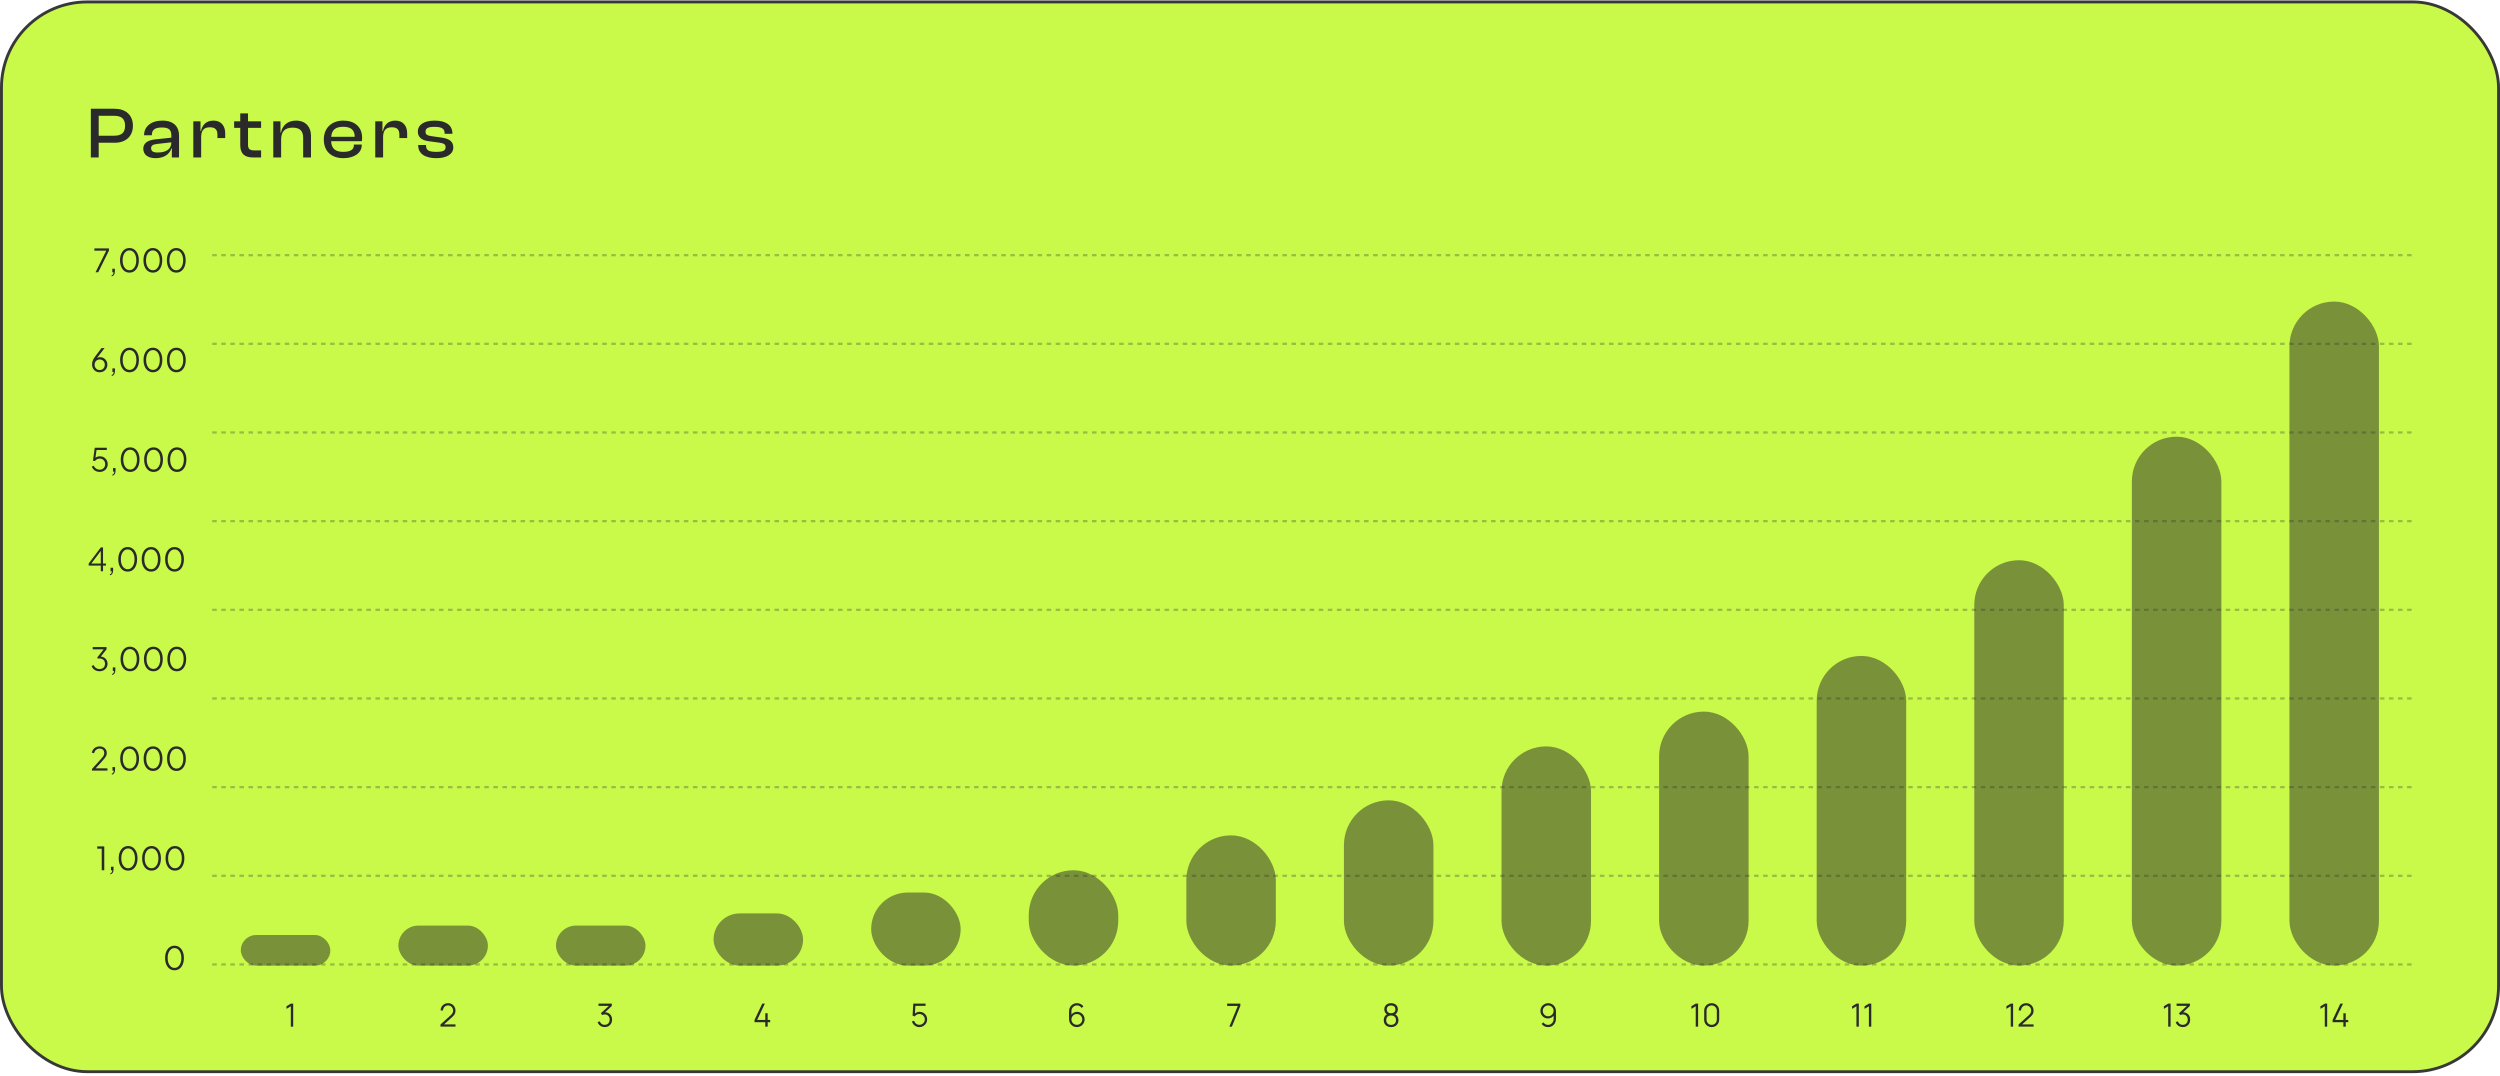
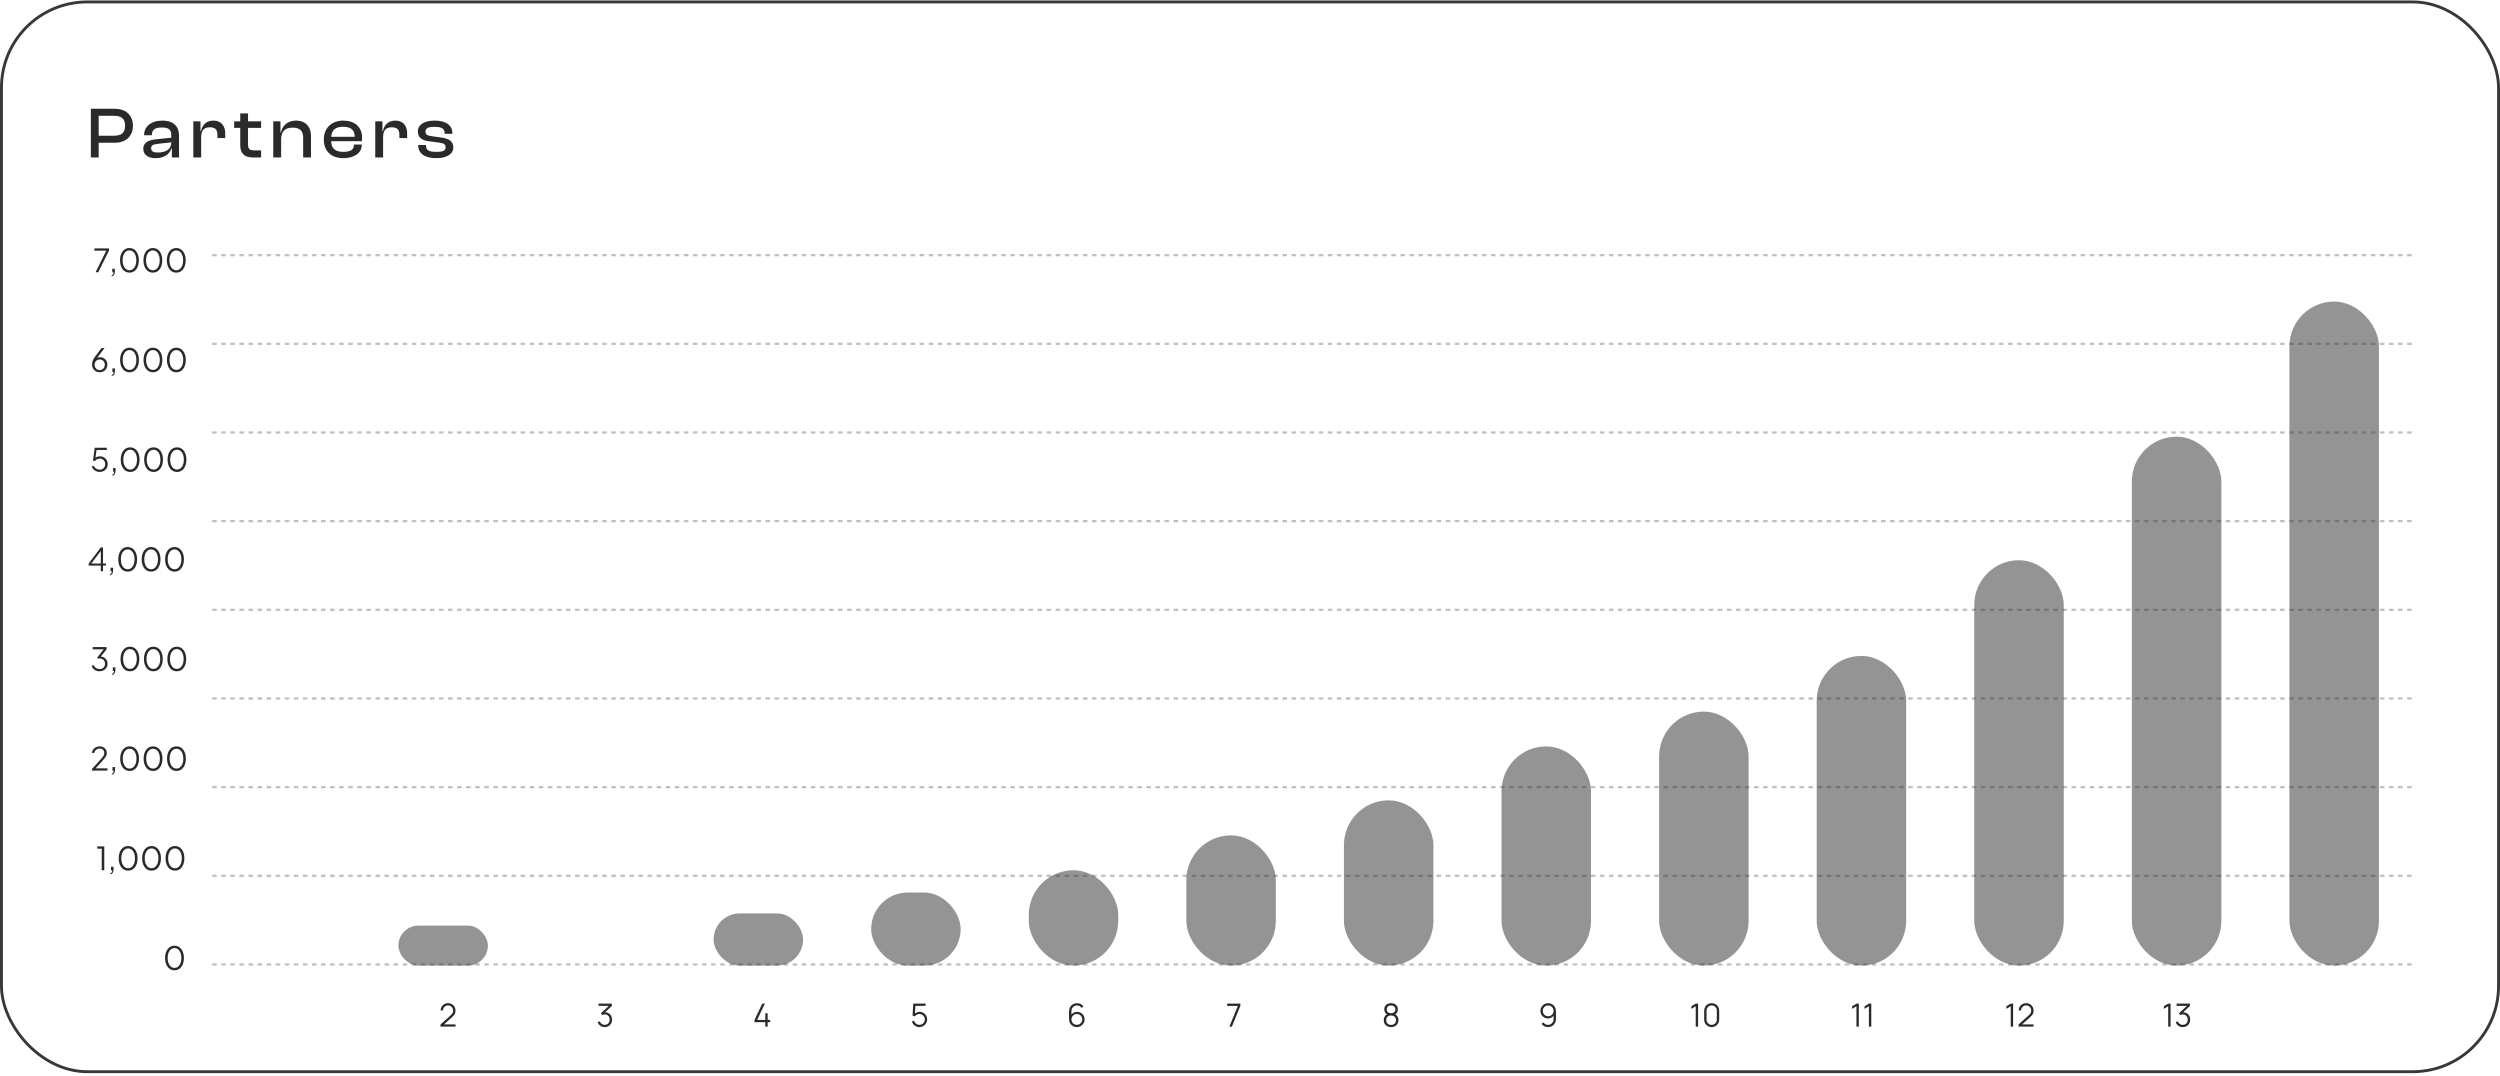
<svg xmlns="http://www.w3.org/2000/svg" width="860" height="370" viewBox="0 0 860 370" fill="none">
-   <rect x="0.5" y="0.662" width="859" height="368" rx="29.5" fill="#C9FA49" />
  <rect x="0.5" y="0.662" width="859" height="368" rx="29.5" stroke="#383838" />
  <path d="M33.95 54.162H31.25V37.412H39.45C43.175 37.412 45.725 39.537 45.725 43.262C45.725 46.962 43.175 49.112 39.45 49.112H33.95V54.162ZM39.2 39.837H33.95V46.687H39.2C41.725 46.687 43.025 45.737 43.025 43.262C43.025 40.787 41.725 39.837 39.2 39.837ZM53.489 54.412C50.914 54.412 49.289 53.212 49.289 51.162C49.289 49.237 50.839 48.237 53.289 47.962L58.939 47.362V46.637C58.939 44.587 58.039 43.862 55.664 43.862C53.364 43.862 52.239 44.612 52.239 46.437V46.537H49.564V46.437C49.564 43.612 51.914 41.487 55.864 41.487C59.814 41.487 61.589 43.637 61.589 46.612V54.162H59.114V51.062H58.939C58.289 53.162 56.314 54.412 53.489 54.412ZM51.989 50.987C51.989 51.987 52.664 52.462 54.214 52.462C57.039 52.462 58.939 51.412 58.939 48.962L54.064 49.512C52.664 49.687 51.989 50.012 51.989 50.987ZM69.199 54.162H66.499V41.737H68.974V45.087H69.149C69.524 43.087 70.874 41.487 73.424 41.487C76.249 41.487 77.474 43.512 77.474 45.862V47.487H74.799V46.387C74.799 44.612 74.049 43.787 72.199 43.787C70.074 43.787 69.199 44.962 69.199 47.187V54.162ZM89.82 54.162H86.97C84.295 54.162 82.645 52.987 82.645 49.962V43.987H80.545V41.737H82.645V39.012H85.32V41.737H89.82V43.987H85.32V49.812C85.32 51.337 86.02 51.737 87.57 51.737H89.82V54.162ZM96.709 54.162H94.009V41.737H96.484V45.587H96.659C97.034 43.487 98.684 41.487 101.834 41.487C105.284 41.487 106.984 43.812 106.984 46.687V54.162H104.284V47.412C104.284 45.087 103.234 43.912 100.659 43.912C97.934 43.912 96.709 45.312 96.709 48.012V54.162ZM118.14 54.412C114.065 54.412 111.39 52.112 111.39 47.962C111.39 44.087 114.04 41.487 118.09 41.487C121.94 41.487 124.565 43.612 124.565 47.387C124.565 47.837 124.54 48.187 124.465 48.562H113.915C114.015 50.962 115.19 52.237 118.065 52.237C120.665 52.237 121.74 51.387 121.74 49.912V49.712H124.44V49.937C124.44 52.587 121.84 54.412 118.14 54.412ZM118.04 43.612C115.29 43.612 114.09 44.837 113.94 47.062H122.015V47.012C122.015 44.712 120.69 43.612 118.04 43.612ZM131.787 54.162H129.087V41.737H131.562V45.087H131.737C132.112 43.087 133.462 41.487 136.012 41.487C138.837 41.487 140.062 43.512 140.062 45.862V47.487H137.387V46.387C137.387 44.612 136.637 43.787 134.787 43.787C132.662 43.787 131.787 44.962 131.787 47.187V54.162ZM150.133 54.412C146.133 54.412 143.858 52.837 143.858 49.962V49.887H146.558V50.087C146.558 51.712 147.533 52.237 150.133 52.237C152.558 52.237 153.283 51.737 153.283 50.637C153.283 49.612 152.683 49.287 150.908 49.037L147.508 48.587C145.158 48.287 143.733 47.287 143.733 45.212C143.733 43.037 145.708 41.487 149.533 41.487C153.333 41.487 155.633 43.012 155.633 45.962V46.037H152.958V45.887C152.958 44.412 152.208 43.637 149.458 43.637C147.183 43.637 146.383 44.137 146.383 45.312C146.383 46.287 146.883 46.637 148.758 46.887L151.633 47.287C154.583 47.662 155.933 48.662 155.933 50.712C155.933 53.037 153.633 54.412 150.133 54.412Z" fill="#2A2A2A" />
  <g opacity="0.3">
    <line x1="73" y1="87.777" x2="830" y2="87.777" stroke="#2A2A2A" stroke-width="0.78" stroke-dasharray="1.56 1.56" />
    <line x1="73" y1="118.277" x2="830" y2="118.277" stroke="#2A2A2A" stroke-width="0.78" stroke-dasharray="1.56 1.56" />
    <line x1="73" y1="148.777" x2="830" y2="148.777" stroke="#2A2A2A" stroke-width="0.78" stroke-dasharray="1.56 1.56" />
    <line x1="73" y1="179.277" x2="830" y2="179.277" stroke="#2A2A2A" stroke-width="0.78" stroke-dasharray="1.56 1.56" />
    <line x1="73" y1="209.777" x2="830" y2="209.777" stroke="#2A2A2A" stroke-width="0.78" stroke-dasharray="1.56 1.56" />
    <line x1="73" y1="240.277" x2="830" y2="240.277" stroke="#2A2A2A" stroke-width="0.78" stroke-dasharray="1.56 1.56" />
    <line x1="73" y1="270.777" x2="830" y2="270.777" stroke="#2A2A2A" stroke-width="0.78" stroke-dasharray="1.56 1.56" />
    <line x1="73" y1="301.277" x2="830" y2="301.277" stroke="#2A2A2A" stroke-width="0.78" stroke-dasharray="1.56 1.56" />
    <line x1="73" y1="331.777" x2="830" y2="331.777" stroke="#2A2A2A" stroke-width="0.78" stroke-dasharray="1.56 1.56" />
  </g>
-   <rect opacity="0.5" x="82.841" y="321.649" width="30.786" height="10.518" rx="5.259" fill="#2A2A2A" />
  <rect opacity="0.5" x="137.051" y="318.404" width="30.786" height="13.762" rx="6.881" fill="#2A2A2A" />
-   <rect opacity="0.5" x="191.261" y="318.404" width="30.786" height="13.762" rx="6.881" fill="#2A2A2A" />
  <rect opacity="0.5" x="245.471" y="314.215" width="30.786" height="17.952" rx="8.976" fill="#2A2A2A" />
  <rect opacity="0.5" x="299.681" y="307.033" width="30.786" height="25.134" rx="12.567" fill="#2A2A2A" />
  <rect opacity="0.5" x="353.891" y="299.363" width="30.786" height="32.803" rx="15.393" fill="#2A2A2A" />
  <rect opacity="0.5" x="408.101" y="287.363" width="30.786" height="44.803" rx="15.393" fill="#2A2A2A" />
  <rect opacity="0.5" x="462.311" y="275.311" width="30.786" height="56.855" rx="15.393" fill="#2A2A2A" />
  <rect opacity="0.5" x="516.521" y="256.757" width="30.786" height="75.41" rx="15.393" fill="#2A2A2A" />
  <rect opacity="0.5" x="570.731" y="244.787" width="30.786" height="87.38" rx="15.393" fill="#2A2A2A" />
  <rect opacity="0.5" x="624.941" y="225.634" width="30.786" height="106.533" rx="15.393" fill="#2A2A2A" />
  <rect opacity="0.5" x="679.151" y="192.715" width="30.786" height="139.451" rx="15.393" fill="#2A2A2A" />
  <rect opacity="0.5" x="733.361" y="150.22" width="30.786" height="181.946" rx="15.393" fill="#2A2A2A" />
  <rect opacity="0.5" x="787.571" y="103.736" width="30.786" height="228.431" rx="15.393" fill="#2A2A2A" />
-   <path d="M100.043 353.167V346.149L98.553 347.045V346.138L100.043 345.247H100.863V353.167H100.043Z" fill="#2A2A2A" />
  <path d="M151.52 353.161L151.526 352.424L155.106 349.19C155.414 348.911 155.618 348.647 155.717 348.398C155.82 348.145 155.871 347.881 155.871 347.606C155.871 347.28 155.794 346.985 155.64 346.721C155.486 346.457 155.279 346.248 155.018 346.094C154.758 345.936 154.467 345.857 154.144 345.857C153.807 345.857 153.506 345.938 153.242 346.099C152.978 346.26 152.769 346.473 152.615 346.737C152.465 347.001 152.391 347.289 152.395 347.601H151.57C151.57 347.12 151.684 346.689 151.911 346.308C152.138 345.927 152.446 345.628 152.835 345.412C153.224 345.192 153.664 345.082 154.155 345.082C154.635 345.082 155.066 345.195 155.447 345.423C155.832 345.646 156.135 345.951 156.355 346.336C156.579 346.717 156.69 347.142 156.69 347.612C156.69 347.942 156.65 348.233 156.569 348.486C156.492 348.735 156.37 348.968 156.201 349.185C156.036 349.397 155.825 349.617 155.568 349.845L152.389 352.716L152.263 352.386H156.69V353.161H151.52Z" fill="#2A2A2A" />
  <path d="M208.037 353.326C207.645 353.326 207.284 353.256 206.954 353.117C206.624 352.978 206.339 352.78 206.101 352.523C205.863 352.263 205.689 351.953 205.579 351.594L206.349 351.363C206.481 351.755 206.697 352.052 206.998 352.254C207.302 352.455 207.645 352.552 208.026 352.545C208.378 352.538 208.681 352.459 208.934 352.309C209.19 352.158 209.386 351.949 209.522 351.682C209.658 351.414 209.726 351.104 209.726 350.752C209.726 350.213 209.568 349.78 209.253 349.454C208.941 349.124 208.528 348.959 208.015 348.959C207.872 348.959 207.722 348.979 207.564 349.02C207.406 349.056 207.26 349.109 207.124 349.179L206.717 348.536L209.797 345.692L209.929 346.022H205.892V345.247H210.468V346.033L207.784 348.596L207.773 348.277C208.323 348.207 208.807 348.27 209.225 348.464C209.643 348.658 209.969 348.955 210.204 349.355C210.442 349.751 210.562 350.217 210.562 350.752C210.562 351.258 210.452 351.705 210.232 352.094C210.015 352.479 209.716 352.782 209.335 353.002C208.954 353.218 208.521 353.326 208.037 353.326Z" fill="#2A2A2A" />
  <path d="M263.263 353.167V351.632H259.556V350.862L262.207 345.247H263.114L260.463 350.862H263.263V348.552H264.077V350.862H264.94V351.632H264.077V353.167H263.263Z" fill="#2A2A2A" />
  <path d="M316.255 353.332C315.844 353.332 315.464 353.247 315.116 353.079C314.768 352.91 314.471 352.677 314.225 352.38C313.979 352.083 313.803 351.742 313.697 351.357L314.473 351.148C314.542 351.434 314.669 351.682 314.852 351.891C315.035 352.096 315.25 352.255 315.496 352.369C315.745 352.483 316.005 352.54 316.277 352.54C316.629 352.54 316.944 352.455 317.223 352.287C317.505 352.114 317.729 351.887 317.894 351.605C318.059 351.322 318.141 351.012 318.141 350.675C318.141 350.327 318.055 350.013 317.883 349.735C317.71 349.452 317.483 349.229 317.201 349.064C316.918 348.899 316.61 348.816 316.277 348.816C315.903 348.816 315.58 348.899 315.309 349.064C315.037 349.225 314.821 349.428 314.66 349.674L313.923 349.366L314.165 345.247H318.394V346.022H314.522L314.924 345.643L314.709 349.157L314.506 348.888C314.733 348.627 315.008 348.424 315.331 348.277C315.653 348.13 315.992 348.057 316.348 348.057C316.836 348.057 317.276 348.174 317.668 348.409C318.06 348.64 318.372 348.954 318.603 349.35C318.834 349.746 318.95 350.187 318.95 350.675C318.95 351.159 318.827 351.603 318.581 352.006C318.335 352.406 318.009 352.727 317.602 352.969C317.195 353.211 316.746 353.332 316.255 353.332Z" fill="#2A2A2A" />
  <path d="M370.431 353.332C369.936 353.332 369.485 353.212 369.078 352.974C368.674 352.732 368.352 352.406 368.11 351.995C367.871 351.581 367.752 351.115 367.752 350.598V347.854C367.752 347.322 367.871 346.849 368.11 346.435C368.348 346.017 368.673 345.688 369.083 345.45C369.498 345.208 369.967 345.087 370.491 345.087C370.942 345.087 371.36 345.186 371.745 345.384C372.134 345.582 372.451 345.859 372.697 346.215L372.075 346.726C371.907 346.462 371.683 346.251 371.404 346.094C371.126 345.936 370.821 345.857 370.491 345.857C370.121 345.857 369.791 345.947 369.501 346.127C369.212 346.306 368.984 346.543 368.819 346.836C368.654 347.126 368.572 347.441 368.572 347.782V349.509L368.368 349.278C368.599 348.915 368.902 348.622 369.276 348.398C369.653 348.174 370.064 348.063 370.508 348.063C370.999 348.063 371.441 348.18 371.833 348.415C372.226 348.646 372.537 348.959 372.768 349.355C372.999 349.751 373.115 350.195 373.115 350.686C373.115 351.174 372.992 351.617 372.746 352.017C372.504 352.417 372.18 352.736 371.773 352.974C371.369 353.212 370.922 353.332 370.431 353.332ZM370.431 352.545C370.775 352.545 371.089 352.463 371.371 352.298C371.657 352.133 371.883 351.909 372.048 351.627C372.216 351.344 372.301 351.031 372.301 350.686C372.301 350.341 372.216 350.028 372.048 349.746C371.883 349.46 371.659 349.234 371.377 349.069C371.094 348.9 370.781 348.816 370.436 348.816C370.092 348.816 369.778 348.9 369.496 349.069C369.213 349.234 368.988 349.46 368.819 349.746C368.654 350.028 368.572 350.341 368.572 350.686C368.572 351.027 368.654 351.339 368.819 351.621C368.984 351.903 369.208 352.129 369.49 352.298C369.773 352.463 370.086 352.545 370.431 352.545Z" fill="#2A2A2A" />
  <path d="M422.897 353.167L425.812 346.033H422.144V345.247H426.676V346.033L423.766 353.167H422.897Z" fill="#2A2A2A" />
  <path d="M478.53 353.332C478.035 353.332 477.597 353.233 477.215 353.035C476.838 352.837 476.541 352.56 476.324 352.204C476.112 351.845 476.005 351.425 476.005 350.945C476.005 350.453 476.125 350.017 476.363 349.636C476.601 349.251 476.964 348.959 477.452 348.761L477.441 349.08C477.034 348.93 476.724 348.684 476.511 348.343C476.299 348.002 476.192 347.624 476.192 347.21C476.192 346.77 476.293 346.392 476.495 346.077C476.697 345.758 476.972 345.512 477.32 345.34C477.672 345.168 478.075 345.082 478.53 345.082C478.985 345.082 479.388 345.168 479.74 345.34C480.092 345.512 480.369 345.758 480.57 346.077C480.772 346.392 480.873 346.77 480.873 347.21C480.873 347.624 480.77 348 480.565 348.338C480.363 348.675 480.053 348.922 479.635 349.08L479.608 348.761C480.096 348.955 480.46 349.245 480.702 349.63C480.948 350.015 481.071 350.453 481.071 350.945C481.071 351.425 480.963 351.845 480.746 352.204C480.53 352.56 480.231 352.837 479.85 353.035C479.469 353.233 479.029 353.332 478.53 353.332ZM478.53 352.556C479.029 352.556 479.434 352.419 479.745 352.144C480.057 351.865 480.213 351.465 480.213 350.945C480.213 350.417 480.059 350.017 479.751 349.746C479.443 349.471 479.036 349.333 478.53 349.333C478.024 349.333 477.619 349.471 477.314 349.746C477.01 350.017 476.858 350.417 476.858 350.945C476.858 351.465 477.012 351.865 477.32 352.144C477.628 352.419 478.031 352.556 478.53 352.556ZM478.53 348.552C478.97 348.552 479.327 348.44 479.602 348.217C479.877 347.989 480.015 347.654 480.015 347.21C480.015 346.766 479.877 346.435 479.602 346.215C479.327 345.991 478.97 345.879 478.53 345.879C478.09 345.879 477.732 345.991 477.457 346.215C477.186 346.435 477.05 346.766 477.05 347.21C477.05 347.654 477.186 347.989 477.457 348.217C477.732 348.44 478.09 348.552 478.53 348.552Z" fill="#2A2A2A" />
  <path d="M532.574 345.087C533.072 345.087 533.523 345.208 533.927 345.45C534.334 345.688 534.656 346.015 534.895 346.429C535.133 346.84 535.252 347.302 535.252 347.815V350.565C535.252 351.093 535.133 351.566 534.895 351.984C534.656 352.402 534.33 352.732 533.916 352.974C533.505 353.212 533.037 353.332 532.513 353.332C532.062 353.332 531.644 353.233 531.259 353.035C530.878 352.833 530.562 352.556 530.313 352.204L530.929 351.693C531.098 351.953 531.321 352.162 531.6 352.32C531.882 352.477 532.187 352.556 532.513 352.556C532.887 352.556 533.217 352.468 533.503 352.292C533.793 352.112 534.02 351.878 534.185 351.588C534.354 351.295 534.438 350.978 534.438 350.637V348.91L534.636 349.141C534.409 349.504 534.106 349.797 533.729 350.021C533.355 350.244 532.944 350.356 532.497 350.356C532.009 350.356 531.567 350.239 531.171 350.004C530.779 349.769 530.467 349.454 530.236 349.058C530.009 348.662 529.895 348.22 529.895 347.733C529.895 347.245 530.016 346.801 530.258 346.402C530.5 345.998 530.825 345.679 531.232 345.445C531.639 345.206 532.086 345.087 532.574 345.087ZM532.574 345.868C532.229 345.868 531.915 345.952 531.633 346.121C531.351 346.286 531.125 346.51 530.957 346.792C530.792 347.074 530.709 347.388 530.709 347.733C530.709 348.077 530.792 348.391 530.957 348.673C531.122 348.955 531.345 349.181 531.628 349.35C531.91 349.515 532.223 349.597 532.568 349.597C532.913 349.597 533.226 349.515 533.509 349.35C533.795 349.181 534.02 348.955 534.185 348.673C534.354 348.391 534.438 348.077 534.438 347.733C534.438 347.392 534.354 347.08 534.185 346.798C534.02 346.515 533.796 346.29 533.514 346.121C533.232 345.952 532.918 345.868 532.574 345.868Z" fill="#2A2A2A" />
  <path d="M583.329 353.167V346.149L581.839 347.045V346.138L583.329 345.247H584.149V353.167H583.329ZM588.82 353.332C588.332 353.332 587.892 353.218 587.5 352.991C587.111 352.763 586.803 352.455 586.576 352.067C586.348 351.674 586.235 351.234 586.235 350.747V347.667C586.235 347.179 586.348 346.741 586.576 346.352C586.803 345.96 587.111 345.65 587.5 345.423C587.892 345.195 588.332 345.082 588.82 345.082C589.307 345.082 589.746 345.195 590.134 345.423C590.527 345.65 590.836 345.96 591.064 346.352C591.291 346.741 591.405 347.179 591.405 347.667V350.747C591.405 351.234 591.291 351.674 591.064 352.067C590.836 352.455 590.527 352.763 590.134 352.991C589.746 353.218 589.307 353.332 588.82 353.332ZM588.82 352.551C589.146 352.551 589.443 352.472 589.711 352.314C589.978 352.153 590.191 351.938 590.349 351.671C590.506 351.403 590.585 351.108 590.585 350.785V347.628C590.585 347.302 590.506 347.005 590.349 346.737C590.191 346.469 589.978 346.257 589.711 346.099C589.443 345.938 589.146 345.857 588.82 345.857C588.493 345.857 588.196 345.938 587.929 346.099C587.661 346.257 587.448 346.469 587.291 346.737C587.133 347.005 587.054 347.302 587.054 347.628V350.785C587.054 351.108 587.133 351.403 587.291 351.671C587.448 351.938 587.661 352.153 587.929 352.314C588.196 352.472 588.493 352.551 588.82 352.551Z" fill="#2A2A2A" />
  <path d="M638.614 353.167V346.149L637.124 347.045V346.138L638.614 345.247H639.434V353.167H638.614ZM642.901 353.167V346.149L641.41 347.045V346.138L642.901 345.247H643.72V353.167H642.901Z" fill="#2A2A2A" />
  <path d="M691.692 353.167V346.149L690.202 347.045V346.138L691.692 345.247H692.512V353.167H691.692ZM694.378 353.161L694.383 352.424L697.964 349.19C698.272 348.911 698.475 348.647 698.574 348.398C698.677 348.145 698.728 347.881 698.728 347.606C698.728 347.28 698.651 346.985 698.497 346.721C698.343 346.457 698.136 346.248 697.876 346.094C697.615 345.936 697.324 345.857 697.001 345.857C696.664 345.857 696.363 345.938 696.099 346.099C695.835 346.26 695.626 346.473 695.472 346.737C695.322 347.001 695.249 347.289 695.252 347.601H694.427C694.427 347.12 694.541 346.689 694.768 346.308C694.996 345.927 695.304 345.628 695.692 345.412C696.081 345.192 696.521 345.082 697.012 345.082C697.493 345.082 697.923 345.195 698.305 345.423C698.69 345.646 698.992 345.951 699.212 346.336C699.436 346.717 699.548 347.142 699.548 347.612C699.548 347.942 699.507 348.233 699.427 348.486C699.35 348.735 699.227 348.968 699.058 349.185C698.893 349.397 698.682 349.617 698.426 349.845L695.247 352.716L695.12 352.386H699.548V353.161H694.378Z" fill="#2A2A2A" />
  <path d="M745.86 353.167V346.149L744.37 347.045V346.138L745.86 345.247H746.68V353.167H745.86ZM750.894 353.326C750.502 353.326 750.141 353.256 749.811 353.117C749.481 352.978 749.197 352.78 748.958 352.523C748.72 352.263 748.546 351.953 748.436 351.594L749.206 351.363C749.338 351.755 749.554 352.052 749.855 352.254C750.159 352.455 750.502 352.552 750.883 352.545C751.235 352.538 751.538 352.459 751.791 352.309C752.048 352.158 752.244 351.949 752.379 351.682C752.515 351.414 752.583 351.104 752.583 350.752C752.583 350.213 752.425 349.78 752.11 349.454C751.798 349.124 751.386 348.959 750.872 348.959C750.729 348.959 750.579 348.979 750.421 349.02C750.264 349.056 750.117 349.109 749.981 349.179L749.574 348.536L752.654 345.692L752.786 346.022H748.749V345.247H753.325V346.033L750.641 348.596L750.63 348.277C751.18 348.207 751.664 348.27 752.082 348.464C752.5 348.658 752.827 348.955 753.061 349.355C753.3 349.751 753.419 350.217 753.419 350.752C753.419 351.258 753.309 351.705 753.089 352.094C752.873 352.479 752.574 352.782 752.192 353.002C751.811 353.218 751.378 353.326 750.894 353.326Z" fill="#2A2A2A" />
-   <path d="M799.728 353.167V346.149L798.237 347.045V346.138L799.728 345.247H800.547V353.167H799.728ZM806.12 353.167V351.632H802.413V350.862L805.064 345.247H805.972L803.321 350.862H806.12V348.552H806.934V350.862H807.798V351.632H806.934V353.167H806.12Z" fill="#2A2A2A" />
  <path d="M32.869 93.649L36.565 86.224H32.473V85.454H37.478V86.224L33.793 93.649H32.869ZM38.412 95.079V94.694C38.632 94.635 38.794 94.522 38.896 94.353C38.999 94.184 39.05 93.95 39.05 93.649H38.632V92.439H39.512V93.363C39.512 93.84 39.421 94.221 39.237 94.507C39.054 94.8 38.779 94.991 38.412 95.079ZM44.534 93.781C43.889 93.781 43.32 93.605 42.829 93.253C42.345 92.894 41.967 92.399 41.696 91.768C41.425 91.13 41.289 90.389 41.289 89.546C41.289 88.703 41.425 87.966 41.696 87.335C41.967 86.697 42.345 86.202 42.829 85.85C43.313 85.498 43.878 85.322 44.523 85.322C45.168 85.322 45.733 85.498 46.217 85.85C46.701 86.202 47.079 86.697 47.35 87.335C47.621 87.966 47.757 88.703 47.757 89.546C47.757 90.389 47.621 91.13 47.35 91.768C47.086 92.406 46.712 92.901 46.228 93.253C45.744 93.605 45.179 93.781 44.534 93.781ZM44.534 92.956C45.003 92.956 45.414 92.813 45.766 92.527C46.118 92.241 46.393 91.845 46.591 91.339C46.789 90.826 46.888 90.228 46.888 89.546C46.888 88.864 46.789 88.27 46.591 87.764C46.393 87.251 46.118 86.855 45.766 86.576C45.414 86.29 45 86.147 44.523 86.147C44.054 86.147 43.643 86.29 43.291 86.576C42.939 86.855 42.664 87.251 42.466 87.764C42.268 88.27 42.169 88.864 42.169 89.546C42.169 90.221 42.268 90.815 42.466 91.328C42.664 91.841 42.939 92.241 43.291 92.527C43.65 92.813 44.065 92.956 44.534 92.956ZM52.591 93.781C51.945 93.781 51.377 93.605 50.886 93.253C50.402 92.894 50.024 92.399 49.753 91.768C49.481 91.13 49.346 90.389 49.346 89.546C49.346 88.703 49.481 87.966 49.753 87.335C50.024 86.697 50.402 86.202 50.886 85.85C51.37 85.498 51.934 85.322 52.58 85.322C53.225 85.322 53.79 85.498 54.274 85.85C54.758 86.202 55.135 86.697 55.407 87.335C55.678 87.966 55.814 88.703 55.814 89.546C55.814 90.389 55.678 91.13 55.407 91.768C55.143 92.406 54.769 92.901 54.285 93.253C53.801 93.605 53.236 93.781 52.591 93.781ZM52.591 92.956C53.06 92.956 53.471 92.813 53.823 92.527C54.175 92.241 54.45 91.845 54.648 91.339C54.846 90.826 54.945 90.228 54.945 89.546C54.945 88.864 54.846 88.27 54.648 87.764C54.45 87.251 54.175 86.855 53.823 86.576C53.471 86.29 53.056 86.147 52.58 86.147C52.11 86.147 51.7 86.29 51.348 86.576C50.996 86.855 50.721 87.251 50.523 87.764C50.325 88.27 50.226 88.864 50.226 89.546C50.226 90.221 50.325 90.815 50.523 91.328C50.721 91.841 50.996 92.241 51.348 92.527C51.707 92.813 52.121 92.956 52.591 92.956ZM60.647 93.781C60.002 93.781 59.434 93.605 58.942 93.253C58.458 92.894 58.081 92.399 57.809 91.768C57.538 91.13 57.402 90.389 57.402 89.546C57.402 88.703 57.538 87.966 57.809 87.335C58.081 86.697 58.458 86.202 58.942 85.85C59.426 85.498 59.991 85.322 60.636 85.322C61.282 85.322 61.846 85.498 62.33 85.85C62.814 86.202 63.192 86.697 63.463 87.335C63.735 87.966 63.87 88.703 63.87 89.546C63.87 90.389 63.735 91.13 63.463 91.768C63.199 92.406 62.825 92.901 62.341 93.253C61.857 93.605 61.293 93.781 60.647 93.781ZM60.647 92.956C61.117 92.956 61.527 92.813 61.879 92.527C62.231 92.241 62.506 91.845 62.704 91.339C62.902 90.826 63.001 90.228 63.001 89.546C63.001 88.864 62.902 88.27 62.704 87.764C62.506 87.251 62.231 86.855 61.879 86.576C61.527 86.29 61.113 86.147 60.636 86.147C60.167 86.147 59.756 86.29 59.404 86.576C59.052 86.855 58.777 87.251 58.579 87.764C58.381 88.27 58.282 88.864 58.282 89.546C58.282 90.221 58.381 90.815 58.579 91.328C58.777 91.841 59.052 92.241 59.404 92.527C59.764 92.813 60.178 92.956 60.647 92.956Z" fill="#2A2A2A" />
  <path d="M34.3 128.067C33.787 128.067 33.332 127.953 32.936 127.726C32.54 127.491 32.228 127.172 32.001 126.769C31.774 126.358 31.66 125.889 31.66 125.361C31.66 125.067 31.693 124.778 31.759 124.492C31.832 124.206 31.939 123.923 32.078 123.645C32.225 123.366 32.401 123.087 32.606 122.809L34.916 119.74H35.972L33.123 123.469L32.958 123.568C33.068 123.384 33.196 123.245 33.343 123.15C33.49 123.047 33.651 122.974 33.827 122.93C34.01 122.886 34.205 122.864 34.41 122.864C34.887 122.864 35.316 122.977 35.697 123.205C36.078 123.425 36.379 123.729 36.599 124.118C36.826 124.506 36.94 124.957 36.94 125.471C36.94 125.962 36.823 126.406 36.588 126.802C36.361 127.19 36.049 127.498 35.653 127.726C35.257 127.953 34.806 128.067 34.3 128.067ZM34.3 127.297C34.637 127.297 34.938 127.22 35.202 127.066C35.466 126.904 35.675 126.684 35.829 126.406C35.983 126.127 36.06 125.815 36.06 125.471C36.06 125.119 35.983 124.807 35.829 124.536C35.682 124.264 35.477 124.052 35.213 123.898C34.949 123.736 34.645 123.656 34.3 123.656C33.963 123.656 33.658 123.736 33.387 123.898C33.123 124.052 32.914 124.264 32.76 124.536C32.613 124.807 32.54 125.119 32.54 125.471C32.54 125.815 32.617 126.127 32.771 126.406C32.925 126.684 33.134 126.904 33.398 127.066C33.662 127.22 33.963 127.297 34.3 127.297ZM38.444 129.365V128.98C38.663 128.921 38.825 128.807 38.928 128.639C39.03 128.47 39.081 128.235 39.081 127.935H38.663V126.725H39.544V127.649C39.544 128.125 39.452 128.507 39.269 128.793C39.085 129.086 38.81 129.277 38.444 129.365ZM44.565 128.067C43.92 128.067 43.352 127.891 42.86 127.539C42.376 127.179 41.999 126.684 41.727 126.054C41.456 125.416 41.32 124.675 41.32 123.832C41.32 122.988 41.456 122.251 41.727 121.621C41.999 120.983 42.376 120.488 42.86 120.136C43.344 119.784 43.909 119.608 44.554 119.608C45.2 119.608 45.764 119.784 46.248 120.136C46.732 120.488 47.11 120.983 47.381 121.621C47.653 122.251 47.788 122.988 47.788 123.832C47.788 124.675 47.653 125.416 47.381 126.054C47.117 126.692 46.743 127.187 46.259 127.539C45.775 127.891 45.211 128.067 44.565 128.067ZM44.565 127.242C45.035 127.242 45.445 127.099 45.797 126.813C46.149 126.527 46.424 126.131 46.622 125.625C46.82 125.111 46.919 124.514 46.919 123.832C46.919 123.15 46.82 122.556 46.622 122.05C46.424 121.536 46.149 121.14 45.797 120.862C45.445 120.576 45.031 120.433 44.554 120.433C44.085 120.433 43.674 120.576 43.322 120.862C42.97 121.14 42.695 121.536 42.497 122.05C42.299 122.556 42.2 123.15 42.2 123.832C42.2 124.506 42.299 125.1 42.497 125.614C42.695 126.127 42.97 126.527 43.322 126.813C43.682 127.099 44.096 127.242 44.565 127.242ZM52.622 128.067C51.977 128.067 51.408 127.891 50.917 127.539C50.433 127.179 50.055 126.684 49.784 126.054C49.513 125.416 49.377 124.675 49.377 123.832C49.377 122.988 49.513 122.251 49.784 121.621C50.055 120.983 50.433 120.488 50.917 120.136C51.401 119.784 51.966 119.608 52.611 119.608C53.256 119.608 53.821 119.784 54.305 120.136C54.789 120.488 55.167 120.983 55.438 121.621C55.709 122.251 55.845 122.988 55.845 123.832C55.845 124.675 55.709 125.416 55.438 126.054C55.174 126.692 54.8 127.187 54.316 127.539C53.832 127.891 53.267 128.067 52.622 128.067ZM52.622 127.242C53.091 127.242 53.502 127.099 53.854 126.813C54.206 126.527 54.481 126.131 54.679 125.625C54.877 125.111 54.976 124.514 54.976 123.832C54.976 123.15 54.877 122.556 54.679 122.05C54.481 121.536 54.206 121.14 53.854 120.862C53.502 120.576 53.088 120.433 52.611 120.433C52.142 120.433 51.731 120.576 51.379 120.862C51.027 121.14 50.752 121.536 50.554 122.05C50.356 122.556 50.257 123.15 50.257 123.832C50.257 124.506 50.356 125.1 50.554 125.614C50.752 126.127 51.027 126.527 51.379 126.813C51.738 127.099 52.153 127.242 52.622 127.242ZM60.679 128.067C60.033 128.067 59.465 127.891 58.974 127.539C58.49 127.179 58.112 126.684 57.841 126.054C57.569 125.416 57.434 124.675 57.434 123.832C57.434 122.988 57.569 122.251 57.841 121.621C58.112 120.983 58.49 120.488 58.974 120.136C59.458 119.784 60.022 119.608 60.668 119.608C61.313 119.608 61.878 119.784 62.362 120.136C62.846 120.488 63.223 120.983 63.495 121.621C63.766 122.251 63.902 122.988 63.902 123.832C63.902 124.675 63.766 125.416 63.495 126.054C63.231 126.692 62.857 127.187 62.373 127.539C61.889 127.891 61.324 128.067 60.679 128.067ZM60.679 127.242C61.148 127.242 61.559 127.099 61.911 126.813C62.263 126.527 62.538 126.131 62.736 125.625C62.934 125.111 63.033 124.514 63.033 123.832C63.033 123.15 62.934 122.556 62.736 122.05C62.538 121.536 62.263 121.14 61.911 120.862C61.559 120.576 61.144 120.433 60.668 120.433C60.198 120.433 59.788 120.576 59.436 120.862C59.084 121.14 58.809 121.536 58.611 122.05C58.413 122.556 58.314 123.15 58.314 123.832C58.314 124.506 58.413 125.1 58.611 125.614C58.809 126.127 59.084 126.527 59.436 126.813C59.795 127.099 60.209 127.242 60.679 127.242Z" fill="#2A2A2A" />
  <path d="M34.322 162.352C33.897 162.352 33.501 162.279 33.134 162.132C32.775 161.986 32.459 161.777 32.188 161.505C31.917 161.234 31.711 160.911 31.572 160.537L32.243 160.207C32.412 160.633 32.687 160.97 33.068 161.219C33.457 161.461 33.875 161.582 34.322 161.582C34.681 161.582 35 161.498 35.279 161.329C35.565 161.161 35.789 160.933 35.95 160.647C36.111 160.354 36.192 160.028 36.192 159.668C36.192 159.294 36.108 158.964 35.939 158.678C35.778 158.392 35.558 158.169 35.279 158.007C35 157.839 34.685 157.754 34.333 157.754C33.974 157.754 33.64 157.839 33.332 158.007C33.031 158.169 32.811 158.367 32.672 158.601L31.979 158.469L32.595 154.025H36.742V154.795H32.914L33.255 154.498L32.76 157.996L32.419 157.842C32.676 157.527 32.976 157.303 33.321 157.171C33.666 157.032 34.018 156.962 34.377 156.962C34.905 156.962 35.371 157.087 35.774 157.336C36.177 157.578 36.493 157.905 36.72 158.315C36.955 158.719 37.072 159.17 37.072 159.668C37.072 160.174 36.951 160.633 36.709 161.043C36.474 161.447 36.148 161.766 35.73 162C35.319 162.235 34.85 162.352 34.322 162.352ZM38.658 163.65V163.265C38.878 163.207 39.04 163.093 39.142 162.924C39.245 162.756 39.296 162.521 39.296 162.22H38.878V161.01H39.758V161.934C39.758 162.411 39.667 162.792 39.483 163.078C39.3 163.372 39.025 163.562 38.658 163.65ZM44.78 162.352C44.135 162.352 43.566 162.176 43.075 161.824C42.591 161.465 42.214 160.97 41.942 160.339C41.671 159.701 41.535 158.961 41.535 158.117C41.535 157.274 41.671 156.537 41.942 155.906C42.214 155.268 42.591 154.773 43.075 154.421C43.559 154.069 44.124 153.893 44.769 153.893C45.414 153.893 45.979 154.069 46.463 154.421C46.947 154.773 47.325 155.268 47.596 155.906C47.867 156.537 48.003 157.274 48.003 158.117C48.003 158.961 47.867 159.701 47.596 160.339C47.332 160.977 46.958 161.472 46.474 161.824C45.99 162.176 45.425 162.352 44.78 162.352ZM44.78 161.527C45.249 161.527 45.66 161.384 46.012 161.098C46.364 160.812 46.639 160.416 46.837 159.91C47.035 159.397 47.134 158.799 47.134 158.117C47.134 157.435 47.035 156.841 46.837 156.335C46.639 155.822 46.364 155.426 46.012 155.147C45.66 154.861 45.246 154.718 44.769 154.718C44.3 154.718 43.889 154.861 43.537 155.147C43.185 155.426 42.91 155.822 42.712 156.335C42.514 156.841 42.415 157.435 42.415 158.117C42.415 158.792 42.514 159.386 42.712 159.899C42.91 160.413 43.185 160.812 43.537 161.098C43.897 161.384 44.311 161.527 44.78 161.527ZM52.837 162.352C52.191 162.352 51.623 162.176 51.132 161.824C50.648 161.465 50.27 160.97 49.999 160.339C49.727 159.701 49.592 158.961 49.592 158.117C49.592 157.274 49.727 156.537 49.999 155.906C50.27 155.268 50.648 154.773 51.132 154.421C51.616 154.069 52.181 153.893 52.826 153.893C53.471 153.893 54.036 154.069 54.52 154.421C55.004 154.773 55.382 155.268 55.653 155.906C55.924 156.537 56.06 157.274 56.06 158.117C56.06 158.961 55.924 159.701 55.653 160.339C55.389 160.977 55.015 161.472 54.531 161.824C54.047 162.176 53.482 162.352 52.837 162.352ZM52.837 161.527C53.306 161.527 53.717 161.384 54.069 161.098C54.421 160.812 54.696 160.416 54.894 159.91C55.092 159.397 55.191 158.799 55.191 158.117C55.191 157.435 55.092 156.841 54.894 156.335C54.696 155.822 54.421 155.426 54.069 155.147C53.717 154.861 53.303 154.718 52.826 154.718C52.356 154.718 51.946 154.861 51.594 155.147C51.242 155.426 50.967 155.822 50.769 156.335C50.571 156.841 50.472 157.435 50.472 158.117C50.472 158.792 50.571 159.386 50.769 159.899C50.967 160.413 51.242 160.812 51.594 161.098C51.953 161.384 52.367 161.527 52.837 161.527ZM60.893 162.352C60.248 162.352 59.68 162.176 59.188 161.824C58.704 161.465 58.327 160.97 58.055 160.339C57.784 159.701 57.648 158.961 57.648 158.117C57.648 157.274 57.784 156.537 58.055 155.906C58.327 155.268 58.704 154.773 59.188 154.421C59.672 154.069 60.237 153.893 60.882 153.893C61.528 153.893 62.092 154.069 62.576 154.421C63.06 154.773 63.438 155.268 63.709 155.906C63.981 156.537 64.116 157.274 64.116 158.117C64.116 158.961 63.981 159.701 63.709 160.339C63.445 160.977 63.071 161.472 62.587 161.824C62.103 162.176 61.539 162.352 60.893 162.352ZM60.893 161.527C61.363 161.527 61.773 161.384 62.125 161.098C62.477 160.812 62.752 160.416 62.95 159.91C63.148 159.397 63.247 158.799 63.247 158.117C63.247 157.435 63.148 156.841 62.95 156.335C62.752 155.822 62.477 155.426 62.125 155.147C61.773 154.861 61.359 154.718 60.882 154.718C60.413 154.718 60.002 154.861 59.65 155.147C59.298 155.426 59.023 155.822 58.825 156.335C58.627 156.841 58.528 157.435 58.528 158.117C58.528 158.792 58.627 159.386 58.825 159.899C59.023 160.413 59.298 160.812 59.65 161.098C60.01 161.384 60.424 161.527 60.893 161.527Z" fill="#2A2A2A" />
  <path d="M34.675 196.506V194.57H30.506V193.855L34.675 188.311H35.445V193.855H36.446V194.57H35.445V196.506H34.675ZM31.177 194.174L31.078 193.855H34.675V189.07L34.95 189.147L31.177 194.174ZM37.809 197.936V197.551C38.029 197.492 38.19 197.379 38.293 197.21C38.395 197.041 38.447 196.807 38.447 196.506H38.029V195.296H38.909V196.22C38.909 196.697 38.817 197.078 38.634 197.364C38.45 197.657 38.175 197.848 37.809 197.936ZM43.931 196.638C43.285 196.638 42.717 196.462 42.226 196.11C41.742 195.751 41.364 195.256 41.093 194.625C40.821 193.987 40.686 193.246 40.686 192.403C40.686 191.56 40.821 190.823 41.093 190.192C41.364 189.554 41.742 189.059 42.226 188.707C42.71 188.355 43.274 188.179 43.92 188.179C44.565 188.179 45.13 188.355 45.614 188.707C46.098 189.059 46.475 189.554 46.747 190.192C47.018 190.823 47.154 191.56 47.154 192.403C47.154 193.246 47.018 193.987 46.747 194.625C46.483 195.263 46.109 195.758 45.625 196.11C45.141 196.462 44.576 196.638 43.931 196.638ZM43.931 195.813C44.4 195.813 44.811 195.67 45.163 195.384C45.515 195.098 45.79 194.702 45.988 194.196C46.186 193.683 46.285 193.085 46.285 192.403C46.285 191.721 46.186 191.127 45.988 190.621C45.79 190.108 45.515 189.712 45.163 189.433C44.811 189.147 44.396 189.004 43.92 189.004C43.45 189.004 43.04 189.147 42.688 189.433C42.336 189.712 42.061 190.108 41.863 190.621C41.665 191.127 41.566 191.721 41.566 192.403C41.566 193.078 41.665 193.672 41.863 194.185C42.061 194.698 42.336 195.098 42.688 195.384C43.047 195.67 43.461 195.813 43.931 195.813ZM51.987 196.638C51.342 196.638 50.773 196.462 50.282 196.11C49.798 195.751 49.42 195.256 49.149 194.625C48.878 193.987 48.742 193.246 48.742 192.403C48.742 191.56 48.878 190.823 49.149 190.192C49.42 189.554 49.798 189.059 50.282 188.707C50.766 188.355 51.331 188.179 51.976 188.179C52.621 188.179 53.186 188.355 53.67 188.707C54.154 189.059 54.532 189.554 54.803 190.192C55.075 190.823 55.21 191.56 55.21 192.403C55.21 193.246 55.075 193.987 54.803 194.625C54.539 195.263 54.165 195.758 53.681 196.11C53.197 196.462 52.633 196.638 51.987 196.638ZM51.987 195.813C52.456 195.813 52.867 195.67 53.219 195.384C53.571 195.098 53.846 194.702 54.044 194.196C54.242 193.683 54.341 193.085 54.341 192.403C54.341 191.721 54.242 191.127 54.044 190.621C53.846 190.108 53.571 189.712 53.219 189.433C52.867 189.147 52.453 189.004 51.976 189.004C51.507 189.004 51.096 189.147 50.744 189.433C50.392 189.712 50.117 190.108 49.919 190.621C49.721 191.127 49.622 191.721 49.622 192.403C49.622 193.078 49.721 193.672 49.919 194.185C50.117 194.698 50.392 195.098 50.744 195.384C51.103 195.67 51.518 195.813 51.987 195.813ZM60.044 196.638C59.398 196.638 58.83 196.462 58.339 196.11C57.855 195.751 57.477 195.256 57.206 194.625C56.934 193.987 56.799 193.246 56.799 192.403C56.799 191.56 56.934 190.823 57.206 190.192C57.477 189.554 57.855 189.059 58.339 188.707C58.823 188.355 59.388 188.179 60.033 188.179C60.678 188.179 61.243 188.355 61.727 188.707C62.211 189.059 62.589 189.554 62.86 190.192C63.131 190.823 63.267 191.56 63.267 192.403C63.267 193.246 63.131 193.987 62.86 194.625C62.596 195.263 62.222 195.758 61.738 196.11C61.254 196.462 60.689 196.638 60.044 196.638ZM60.044 195.813C60.513 195.813 60.924 195.67 61.276 195.384C61.628 195.098 61.903 194.702 62.101 194.196C62.299 193.683 62.398 193.085 62.398 192.403C62.398 191.721 62.299 191.127 62.101 190.621C61.903 190.108 61.628 189.712 61.276 189.433C60.924 189.147 60.51 189.004 60.033 189.004C59.563 189.004 59.153 189.147 58.801 189.433C58.449 189.712 58.174 190.108 57.976 190.621C57.778 191.127 57.679 191.721 57.679 192.403C57.679 193.078 57.778 193.672 57.976 194.185C58.174 194.698 58.449 195.098 58.801 195.384C59.16 195.67 59.575 195.813 60.044 195.813Z" fill="#2A2A2A" />
  <path d="M34.234 230.924C33.809 230.924 33.416 230.85 33.057 230.704C32.698 230.557 32.382 230.348 32.111 230.077C31.847 229.805 31.645 229.483 31.506 229.109L32.21 228.779C32.379 229.204 32.643 229.541 33.002 229.791C33.361 230.033 33.772 230.154 34.234 230.154C34.601 230.154 34.927 230.084 35.213 229.945C35.499 229.798 35.723 229.589 35.884 229.318C36.045 229.046 36.126 228.716 36.126 228.328C36.126 227.939 36.042 227.609 35.873 227.338C35.712 227.066 35.488 226.861 35.202 226.722C34.916 226.582 34.59 226.513 34.223 226.513C34.128 226.513 34.021 226.516 33.904 226.524C33.794 226.531 33.702 226.542 33.629 226.557L33.453 226.172L35.664 223.367H31.891V222.597H36.654V223.367L34.586 225.974L34.476 225.831C34.967 225.845 35.404 225.963 35.785 226.183C36.166 226.395 36.463 226.685 36.676 227.052C36.896 227.418 37.006 227.844 37.006 228.328C37.006 228.812 36.889 229.252 36.654 229.648C36.419 230.036 36.093 230.348 35.675 230.583C35.257 230.81 34.777 230.924 34.234 230.924ZM38.583 232.222V231.837C38.803 231.778 38.965 231.664 39.067 231.496C39.17 231.327 39.221 231.092 39.221 230.792H38.803V229.582H39.683V230.506C39.683 230.982 39.592 231.364 39.408 231.65C39.225 231.943 38.95 232.134 38.583 232.222ZM44.705 230.924C44.06 230.924 43.491 230.748 43 230.396C42.516 230.036 42.138 229.541 41.867 228.911C41.596 228.273 41.46 227.532 41.46 226.689C41.46 225.845 41.596 225.108 41.867 224.478C42.138 223.84 42.516 223.345 43 222.993C43.484 222.641 44.049 222.465 44.694 222.465C45.339 222.465 45.904 222.641 46.388 222.993C46.872 223.345 47.25 223.84 47.521 224.478C47.792 225.108 47.928 225.845 47.928 226.689C47.928 227.532 47.792 228.273 47.521 228.911C47.257 229.549 46.883 230.044 46.399 230.396C45.915 230.748 45.35 230.924 44.705 230.924ZM44.705 230.099C45.174 230.099 45.585 229.956 45.937 229.67C46.289 229.384 46.564 228.988 46.762 228.482C46.96 227.968 47.059 227.371 47.059 226.689C47.059 226.007 46.96 225.413 46.762 224.907C46.564 224.393 46.289 223.997 45.937 223.719C45.585 223.433 45.171 223.29 44.694 223.29C44.225 223.29 43.814 223.433 43.462 223.719C43.11 223.997 42.835 224.393 42.637 224.907C42.439 225.413 42.34 226.007 42.34 226.689C42.34 227.363 42.439 227.957 42.637 228.471C42.835 228.984 43.11 229.384 43.462 229.67C43.821 229.956 44.236 230.099 44.705 230.099ZM52.762 230.924C52.116 230.924 51.548 230.748 51.057 230.396C50.573 230.036 50.195 229.541 49.924 228.911C49.652 228.273 49.517 227.532 49.517 226.689C49.517 225.845 49.652 225.108 49.924 224.478C50.195 223.84 50.573 223.345 51.057 222.993C51.541 222.641 52.105 222.465 52.751 222.465C53.396 222.465 53.961 222.641 54.445 222.993C54.929 223.345 55.306 223.84 55.578 224.478C55.849 225.108 55.985 225.845 55.985 226.689C55.985 227.532 55.849 228.273 55.578 228.911C55.314 229.549 54.94 230.044 54.456 230.396C53.972 230.748 53.407 230.924 52.762 230.924ZM52.762 230.099C53.231 230.099 53.642 229.956 53.994 229.67C54.346 229.384 54.621 228.988 54.819 228.482C55.017 227.968 55.116 227.371 55.116 226.689C55.116 226.007 55.017 225.413 54.819 224.907C54.621 224.393 54.346 223.997 53.994 223.719C53.642 223.433 53.227 223.29 52.751 223.29C52.281 223.29 51.871 223.433 51.519 223.719C51.167 223.997 50.892 224.393 50.694 224.907C50.496 225.413 50.397 226.007 50.397 226.689C50.397 227.363 50.496 227.957 50.694 228.471C50.892 228.984 51.167 229.384 51.519 229.67C51.878 229.956 52.292 230.099 52.762 230.099ZM60.818 230.924C60.173 230.924 59.605 230.748 59.113 230.396C58.629 230.036 58.252 229.541 57.98 228.911C57.709 228.273 57.573 227.532 57.573 226.689C57.573 225.845 57.709 225.108 57.98 224.478C58.252 223.84 58.629 223.345 59.113 222.993C59.597 222.641 60.162 222.465 60.807 222.465C61.453 222.465 62.017 222.641 62.501 222.993C62.985 223.345 63.363 223.84 63.634 224.478C63.906 225.108 64.041 225.845 64.041 226.689C64.041 227.532 63.906 228.273 63.634 228.911C63.37 229.549 62.996 230.044 62.512 230.396C62.028 230.748 61.464 230.924 60.818 230.924ZM60.818 230.099C61.288 230.099 61.698 229.956 62.05 229.67C62.402 229.384 62.677 228.988 62.875 228.482C63.073 227.968 63.172 227.371 63.172 226.689C63.172 226.007 63.073 225.413 62.875 224.907C62.677 224.393 62.402 223.997 62.05 223.719C61.698 223.433 61.284 223.29 60.807 223.29C60.338 223.29 59.927 223.433 59.575 223.719C59.223 223.997 58.948 224.393 58.75 224.907C58.552 225.413 58.453 226.007 58.453 226.689C58.453 227.363 58.552 227.957 58.75 228.471C58.948 228.984 59.223 229.384 59.575 229.67C59.935 229.956 60.349 230.099 60.818 230.099Z" fill="#2A2A2A" />
  <path d="M31.638 265.078V264.528L33.926 262.009C34.373 261.517 34.736 261.11 35.015 260.788C35.301 260.465 35.514 260.172 35.653 259.908C35.792 259.644 35.862 259.358 35.862 259.05C35.862 258.558 35.719 258.181 35.433 257.917C35.147 257.653 34.766 257.521 34.289 257.521C33.798 257.521 33.383 257.66 33.046 257.939C32.716 258.217 32.492 258.606 32.375 259.105L31.572 258.929C31.667 258.481 31.84 258.096 32.089 257.774C32.338 257.451 32.65 257.202 33.024 257.026C33.398 256.842 33.816 256.751 34.278 256.751C34.769 256.751 35.198 256.85 35.565 257.048C35.932 257.246 36.218 257.517 36.423 257.862C36.636 258.206 36.742 258.602 36.742 259.05C36.742 259.358 36.676 259.655 36.544 259.941C36.419 260.227 36.229 260.535 35.972 260.865C35.715 261.195 35.385 261.58 34.982 262.02L32.903 264.308H36.962V265.078H31.638ZM38.476 266.508V266.123C38.696 266.064 38.857 265.95 38.96 265.782C39.062 265.613 39.114 265.378 39.114 265.078H38.696V263.868H39.576V264.792C39.576 265.268 39.484 265.65 39.301 265.936C39.117 266.229 38.842 266.42 38.476 266.508ZM44.597 265.21C43.952 265.21 43.384 265.034 42.892 264.682C42.408 264.322 42.031 263.827 41.76 263.197C41.488 262.559 41.352 261.818 41.352 260.975C41.352 260.131 41.488 259.394 41.76 258.764C42.031 258.126 42.408 257.631 42.892 257.279C43.377 256.927 43.941 256.751 44.587 256.751C45.232 256.751 45.797 256.927 46.281 257.279C46.764 257.631 47.142 258.126 47.413 258.764C47.685 259.394 47.821 260.131 47.821 260.975C47.821 261.818 47.685 262.559 47.413 263.197C47.15 263.835 46.776 264.33 46.291 264.682C45.807 265.034 45.243 265.21 44.597 265.21ZM44.597 264.385C45.067 264.385 45.477 264.242 45.83 263.956C46.181 263.67 46.456 263.274 46.654 262.768C46.852 262.254 46.952 261.657 46.952 260.975C46.952 260.293 46.852 259.699 46.654 259.193C46.456 258.679 46.181 258.283 45.83 258.005C45.477 257.719 45.063 257.576 44.587 257.576C44.117 257.576 43.706 257.719 43.355 258.005C43.002 258.283 42.727 258.679 42.529 259.193C42.331 259.699 42.233 260.293 42.233 260.975C42.233 261.649 42.331 262.243 42.529 262.757C42.727 263.27 43.002 263.67 43.355 263.956C43.714 264.242 44.128 264.385 44.597 264.385ZM52.654 265.21C52.009 265.21 51.441 265.034 50.949 264.682C50.465 264.322 50.087 263.827 49.816 263.197C49.545 262.559 49.409 261.818 49.409 260.975C49.409 260.131 49.545 259.394 49.816 258.764C50.087 258.126 50.465 257.631 50.949 257.279C51.433 256.927 51.998 256.751 52.643 256.751C53.288 256.751 53.853 256.927 54.337 257.279C54.821 257.631 55.199 258.126 55.47 258.764C55.742 259.394 55.877 260.131 55.877 260.975C55.877 261.818 55.742 262.559 55.47 263.197C55.206 263.835 54.832 264.33 54.348 264.682C53.864 265.034 53.3 265.21 52.654 265.21ZM52.654 264.385C53.123 264.385 53.534 264.242 53.886 263.956C54.238 263.67 54.513 263.274 54.711 262.768C54.909 262.254 55.008 261.657 55.008 260.975C55.008 260.293 54.909 259.699 54.711 259.193C54.513 258.679 54.238 258.283 53.886 258.005C53.534 257.719 53.12 257.576 52.643 257.576C52.174 257.576 51.763 257.719 51.411 258.005C51.059 258.283 50.784 258.679 50.586 259.193C50.388 259.699 50.289 260.293 50.289 260.975C50.289 261.649 50.388 262.243 50.586 262.757C50.784 263.27 51.059 263.67 51.411 263.956C51.77 264.242 52.185 264.385 52.654 264.385ZM60.711 265.21C60.066 265.21 59.497 265.034 59.006 264.682C58.522 264.322 58.144 263.827 57.873 263.197C57.602 262.559 57.466 261.818 57.466 260.975C57.466 260.131 57.602 259.394 57.873 258.764C58.144 258.126 58.522 257.631 59.006 257.279C59.49 256.927 60.054 256.751 60.7 256.751C61.345 256.751 61.91 256.927 62.394 257.279C62.878 257.631 63.255 258.126 63.527 258.764C63.798 259.394 63.934 260.131 63.934 260.975C63.934 261.818 63.798 262.559 63.527 263.197C63.263 263.835 62.889 264.33 62.405 264.682C61.921 265.034 61.356 265.21 60.711 265.21ZM60.711 264.385C61.18 264.385 61.591 264.242 61.943 263.956C62.295 263.67 62.57 263.274 62.768 262.768C62.966 262.254 63.065 261.657 63.065 260.975C63.065 260.293 62.966 259.699 62.768 259.193C62.57 258.679 62.295 258.283 61.943 258.005C61.591 257.719 61.176 257.576 60.7 257.576C60.23 257.576 59.82 257.719 59.468 258.005C59.116 258.283 58.841 258.679 58.643 259.193C58.445 259.699 58.346 260.293 58.346 260.975C58.346 261.649 58.445 262.243 58.643 262.757C58.841 263.27 59.116 263.67 59.468 263.956C59.827 264.242 60.242 264.385 60.711 264.385Z" fill="#2A2A2A" />
  <path d="M34.991 299.363V291.938H33.451V291.168H35.871V299.363H34.991ZM37.962 300.793V300.408C38.182 300.349 38.343 300.236 38.446 300.067C38.549 299.898 38.6 299.664 38.6 299.363H38.182V298.153H39.062V299.077C39.062 299.554 38.97 299.935 38.787 300.221C38.604 300.514 38.329 300.705 37.962 300.793ZM44.084 299.495C43.438 299.495 42.87 299.319 42.379 298.967C41.895 298.608 41.517 298.113 41.246 297.482C40.974 296.844 40.839 296.103 40.839 295.26C40.839 294.417 40.974 293.68 41.246 293.049C41.517 292.411 41.895 291.916 42.379 291.564C42.863 291.212 43.428 291.036 44.073 291.036C44.718 291.036 45.283 291.212 45.767 291.564C46.251 291.916 46.629 292.411 46.9 293.049C47.171 293.68 47.307 294.417 47.307 295.26C47.307 296.103 47.171 296.844 46.9 297.482C46.636 298.12 46.262 298.615 45.778 298.967C45.294 299.319 44.729 299.495 44.084 299.495ZM44.084 298.67C44.553 298.67 44.964 298.527 45.316 298.241C45.668 297.955 45.943 297.559 46.141 297.053C46.339 296.54 46.438 295.942 46.438 295.26C46.438 294.578 46.339 293.984 46.141 293.478C45.943 292.965 45.668 292.569 45.316 292.29C44.964 292.004 44.55 291.861 44.073 291.861C43.603 291.861 43.193 292.004 42.841 292.29C42.489 292.569 42.214 292.965 42.016 293.478C41.818 293.984 41.719 294.578 41.719 295.26C41.719 295.935 41.818 296.529 42.016 297.042C42.214 297.555 42.489 297.955 42.841 298.241C43.2 298.527 43.614 298.67 44.084 298.67ZM52.141 299.495C51.495 299.495 50.927 299.319 50.435 298.967C49.952 298.608 49.574 298.113 49.303 297.482C49.031 296.844 48.895 296.103 48.895 295.26C48.895 294.417 49.031 293.68 49.303 293.049C49.574 292.411 49.952 291.916 50.435 291.564C50.919 291.212 51.484 291.036 52.13 291.036C52.775 291.036 53.34 291.212 53.824 291.564C54.307 291.916 54.685 292.411 54.956 293.049C55.228 293.68 55.364 294.417 55.364 295.26C55.364 296.103 55.228 296.844 54.956 297.482C54.693 298.12 54.319 298.615 53.834 298.967C53.35 299.319 52.786 299.495 52.141 299.495ZM52.141 298.67C52.61 298.67 53.02 298.527 53.373 298.241C53.724 297.955 53.999 297.559 54.197 297.053C54.395 296.54 54.495 295.942 54.495 295.26C54.495 294.578 54.395 293.984 54.197 293.478C53.999 292.965 53.724 292.569 53.373 292.29C53.02 292.004 52.606 291.861 52.13 291.861C51.66 291.861 51.249 292.004 50.898 292.29C50.545 292.569 50.27 292.965 50.072 293.478C49.874 293.984 49.776 294.578 49.776 295.26C49.776 295.935 49.874 296.529 50.072 297.042C50.27 297.555 50.545 297.955 50.898 298.241C51.257 298.527 51.671 298.67 52.141 298.67ZM60.197 299.495C59.552 299.495 58.983 299.319 58.492 298.967C58.008 298.608 57.63 298.113 57.359 297.482C57.088 296.844 56.952 296.103 56.952 295.26C56.952 294.417 57.088 293.68 57.359 293.049C57.63 292.411 58.008 291.916 58.492 291.564C58.976 291.212 59.541 291.036 60.186 291.036C60.831 291.036 61.396 291.212 61.88 291.564C62.364 291.916 62.742 292.411 63.013 293.049C63.285 293.68 63.42 294.417 63.42 295.26C63.42 296.103 63.285 296.844 63.013 297.482C62.749 298.12 62.375 298.615 61.891 298.967C61.407 299.319 60.843 299.495 60.197 299.495ZM60.197 298.67C60.666 298.67 61.077 298.527 61.429 298.241C61.781 297.955 62.056 297.559 62.254 297.053C62.452 296.54 62.551 295.942 62.551 295.26C62.551 294.578 62.452 293.984 62.254 293.478C62.056 292.965 61.781 292.569 61.429 292.29C61.077 292.004 60.663 291.861 60.186 291.861C59.717 291.861 59.306 292.004 58.954 292.29C58.602 292.569 58.327 292.965 58.129 293.478C57.931 293.984 57.832 294.578 57.832 295.26C57.832 295.935 57.931 296.529 58.129 297.042C58.327 297.555 58.602 297.955 58.954 298.241C59.313 298.527 59.728 298.67 60.197 298.67Z" fill="#2A2A2A" />
  <path d="M60.037 333.781C59.392 333.781 58.823 333.605 58.332 333.253C57.848 332.894 57.47 332.399 57.199 331.768C56.928 331.13 56.792 330.389 56.792 329.546C56.792 328.703 56.928 327.966 57.199 327.335C57.47 326.697 57.848 326.202 58.332 325.85C58.816 325.498 59.381 325.322 60.026 325.322C60.671 325.322 61.236 325.498 61.72 325.85C62.204 326.202 62.582 326.697 62.853 327.335C63.124 327.966 63.26 328.703 63.26 329.546C63.26 330.389 63.124 331.13 62.853 331.768C62.589 332.406 62.215 332.901 61.731 333.253C61.247 333.605 60.682 333.781 60.037 333.781ZM60.037 332.956C60.506 332.956 60.917 332.813 61.269 332.527C61.621 332.241 61.896 331.845 62.094 331.339C62.292 330.826 62.391 330.228 62.391 329.546C62.391 328.864 62.292 328.27 62.094 327.764C61.896 327.251 61.621 326.855 61.269 326.576C60.917 326.29 60.503 326.147 60.026 326.147C59.557 326.147 59.146 326.29 58.794 326.576C58.442 326.855 58.167 327.251 57.969 327.764C57.771 328.27 57.672 328.864 57.672 329.546C57.672 330.221 57.771 330.815 57.969 331.328C58.167 331.841 58.442 332.241 58.794 332.527C59.153 332.813 59.568 332.956 60.037 332.956Z" fill="#2A2A2A" />
</svg>